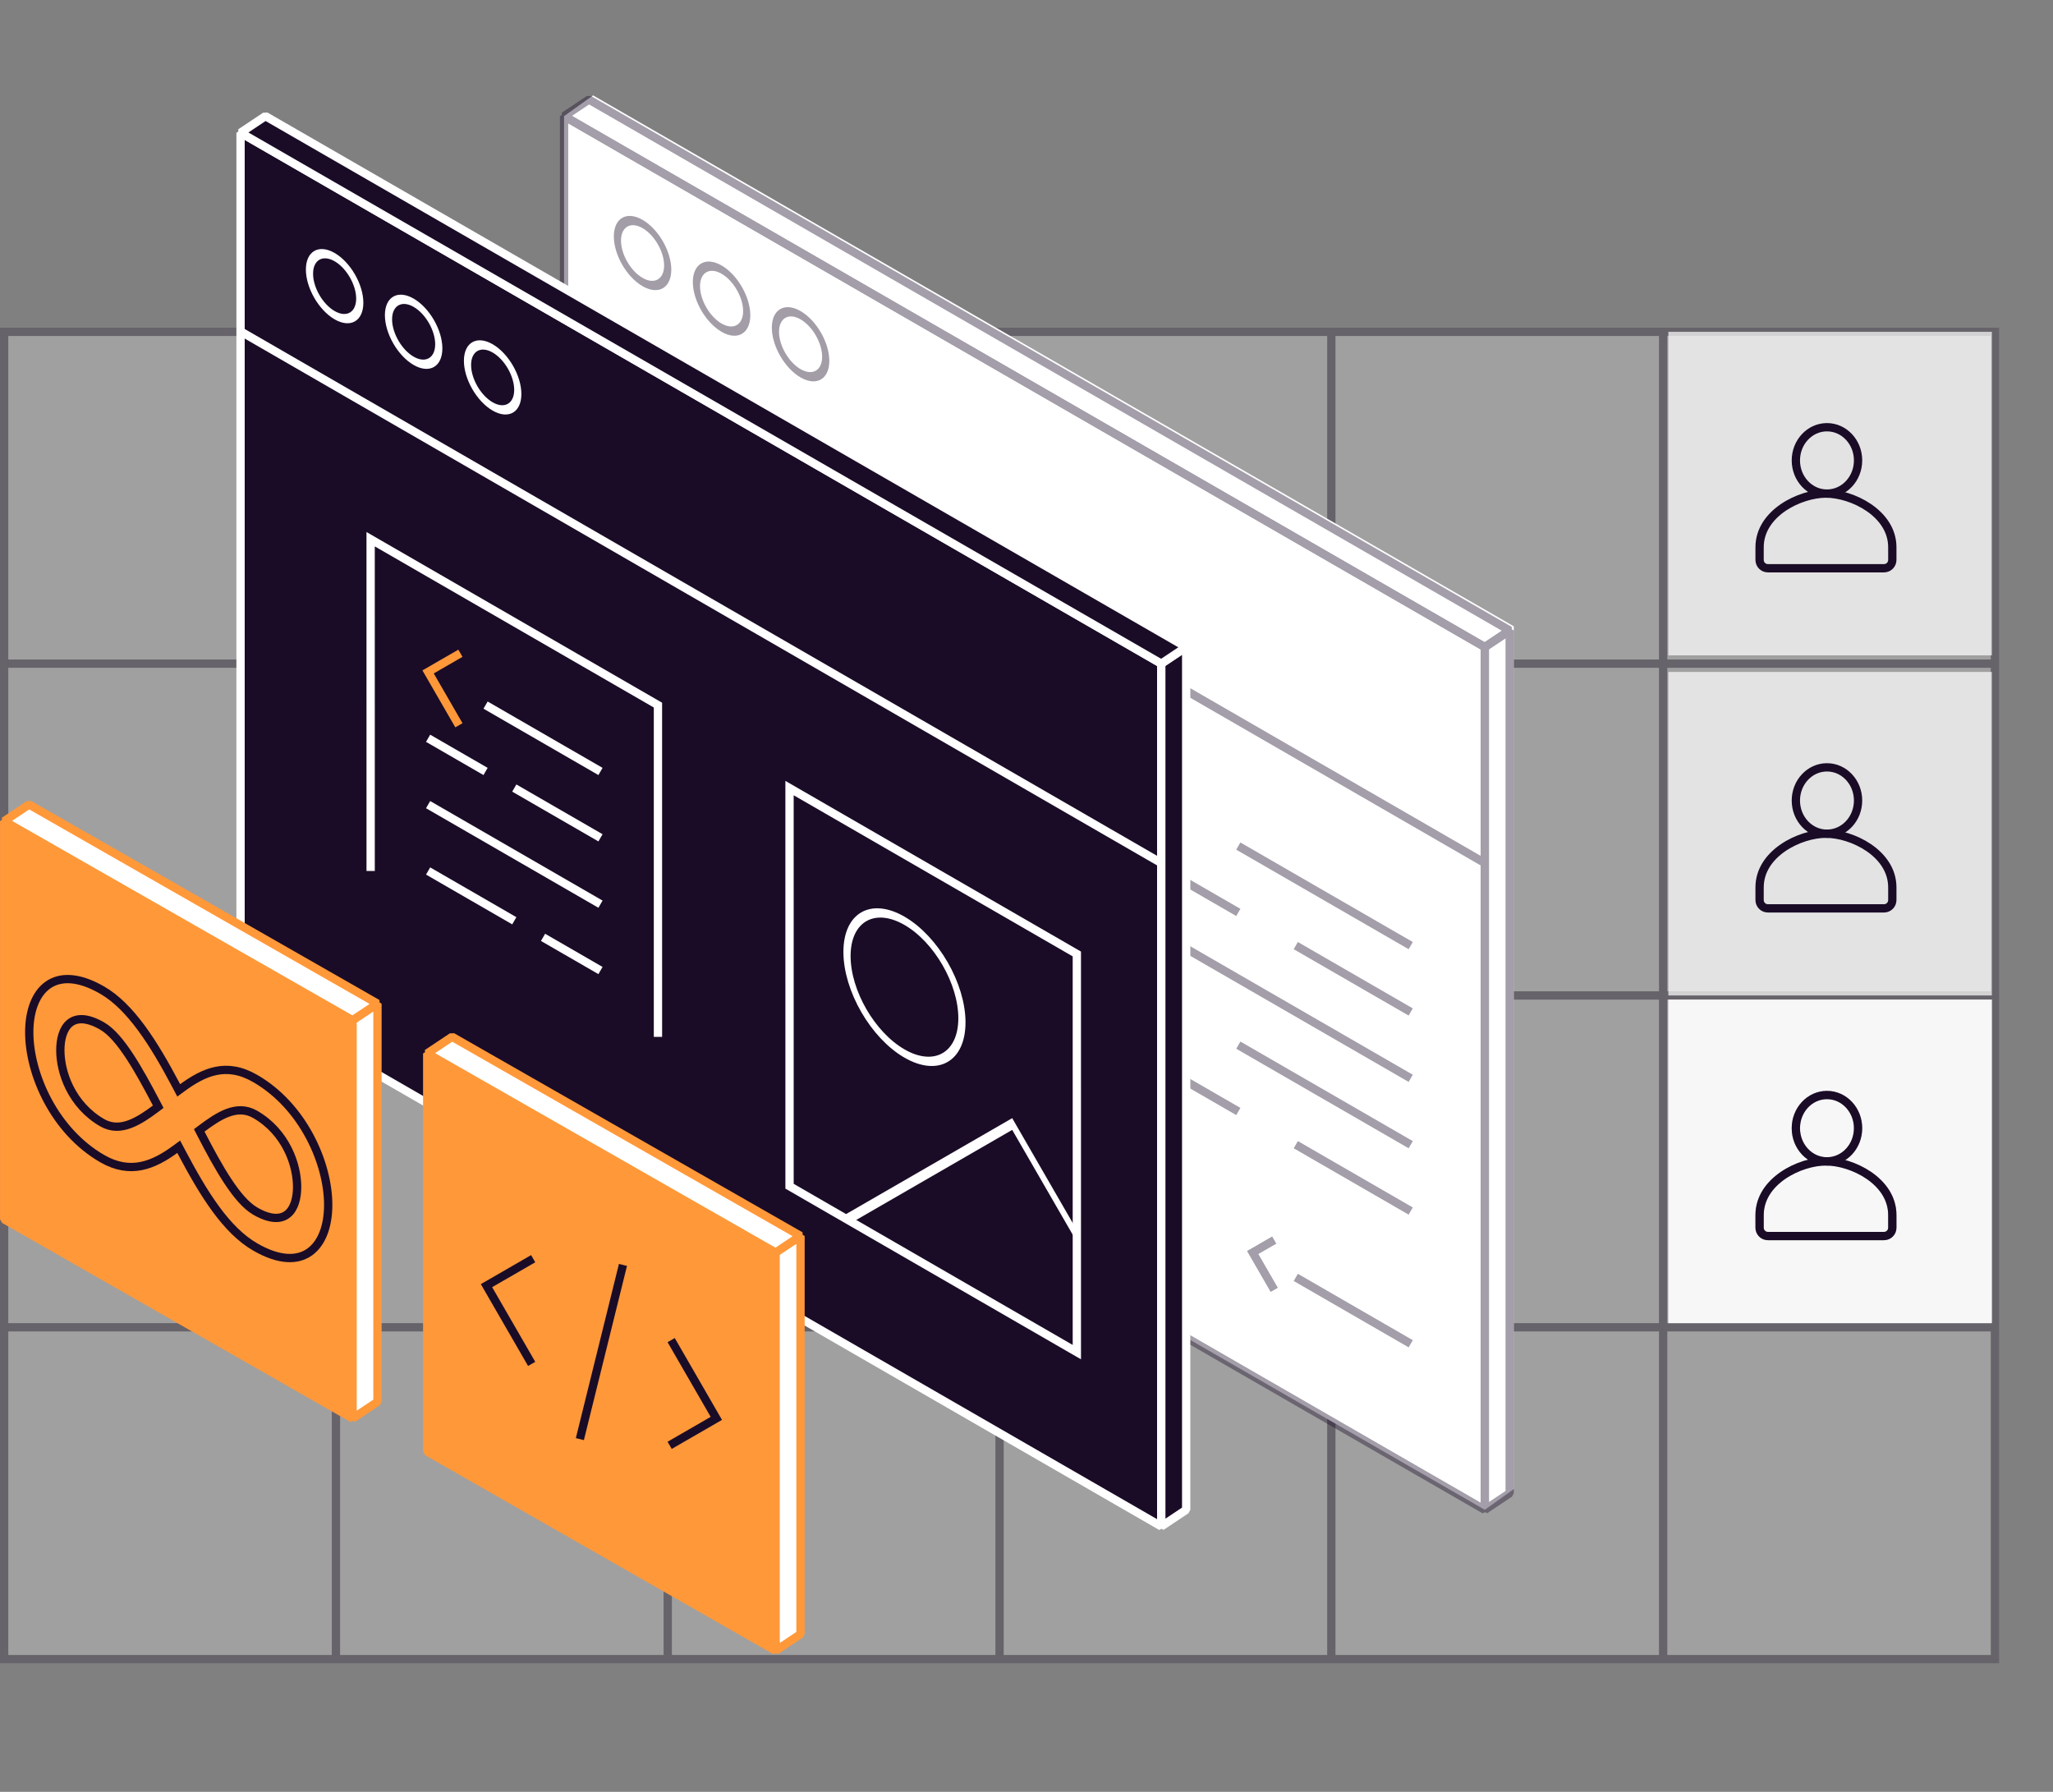
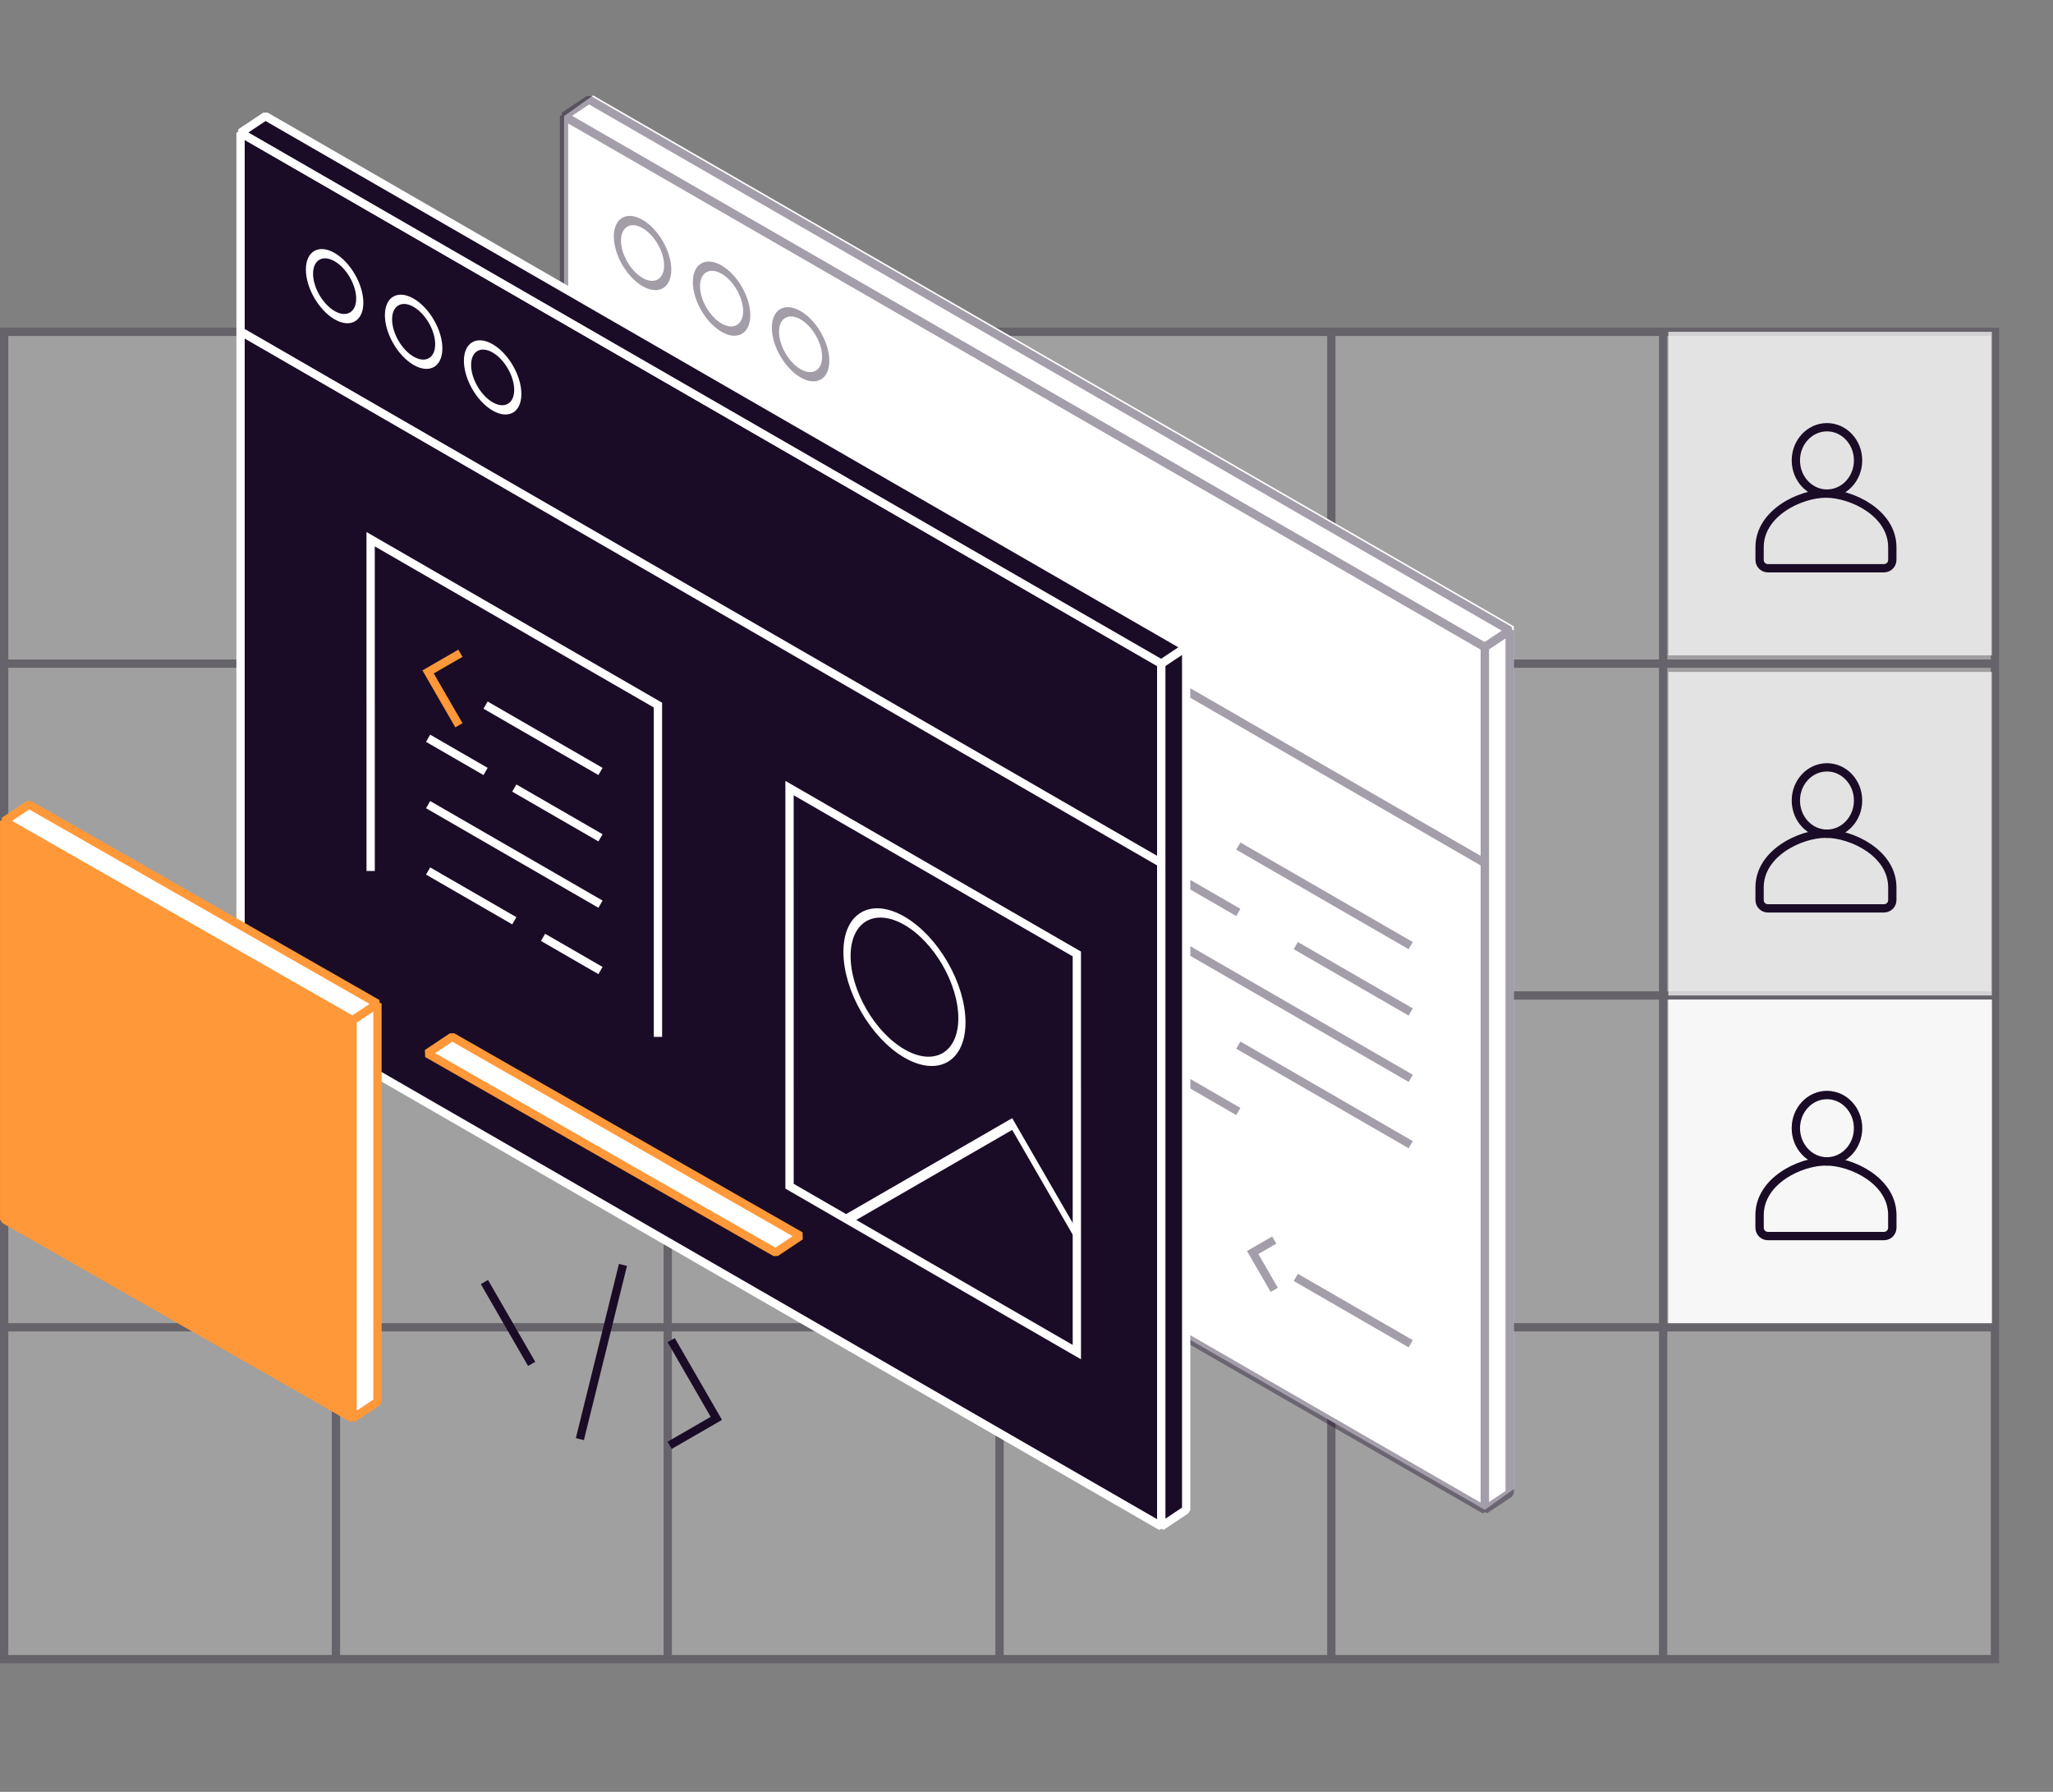
<svg xmlns="http://www.w3.org/2000/svg" width="495" height="432" viewBox="0 0 495 432" fill="none">
  <rect x="0" y="0" width="495" height="432" fill="#808080" stroke="none" />
  <g opacity="0.25">
    <path d="M1 80H481V400H1V80Z" fill="white" stroke="#1A0C27" stroke-width="2" />
    <path d="M1 320H481" stroke="#1A0C27" stroke-width="2" />
    <path d="M1 240H481" stroke="#1A0C27" stroke-width="2" />
    <path d="M1 160H481" stroke="#1A0C27" stroke-width="2" />
    <path d="M161 80V400" stroke="#1A0C27" stroke-width="2" />
    <path d="M81 80V400" stroke="#1A0C27" stroke-width="2" />
    <path d="M241 80V400" stroke="#1A0C27" stroke-width="2" />
    <path d="M321 80V400" stroke="#1A0C27" stroke-width="2" />
    <path d="M401 80V400" stroke="#1A0C27" stroke-width="2" />
  </g>
  <path d="M402.256 241L480.256 241L480.256 319L402.256 319L402.256 241Z" fill="white" fill-opacity="0.7" />
  <path d="M440.256 280C434.013 280 424.256 284.689 424.256 292.94V296C424.256 297.105 425.152 298 426.256 298H454.256C455.361 298 456.256 297.105 456.256 296V292.94C456.256 284.689 446.5 280 440.256 280Z" stroke="#1A0C27" stroke-width="2" />
  <ellipse cx="440.5" cy="272" rx="7.5" ry="8" stroke="#1A0C27" stroke-width="2" />
  <path d="M402.256 241L480.256 241L480.256 319L402.256 319L402.256 241Z" fill="white" fill-opacity="0.7" />
  <path d="M440.256 280C434.013 280 424.256 284.689 424.256 292.94V296C424.256 297.105 425.152 298 426.256 298H454.256C455.361 298 456.256 297.105 456.256 296V292.94C456.256 284.689 446.5 280 440.256 280Z" stroke="#1A0C27" stroke-width="2" />
  <ellipse cx="440.5" cy="272" rx="7.5" ry="8" stroke="#1A0C27" stroke-width="2" />
  <path d="M402.256 162L480.256 162L480.256 240L402.256 240L402.256 162Z" fill="white" fill-opacity="0.7" />
  <path d="M440.256 201C434.013 201 424.256 205.689 424.256 213.94V217C424.256 218.105 425.152 219 426.256 219H454.256C455.361 219 456.256 218.105 456.256 217V213.94C456.256 205.689 446.5 201 440.256 201Z" stroke="#1A0C27" stroke-width="2" />
  <ellipse cx="440.5" cy="193" rx="7.5" ry="8" stroke="#1A0C27" stroke-width="2" />
  <path d="M402.256 80L480.256 80L480.256 158L402.256 158L402.256 80Z" fill="white" fill-opacity="0.7" />
  <path d="M440.256 119C434.013 119 424.256 123.689 424.256 131.94V135C424.256 136.105 425.152 137 426.256 137H454.256C455.361 137 456.256 136.105 456.256 135V131.94C456.256 123.689 446.5 119 440.256 119Z" stroke="#1A0C27" stroke-width="2" />
  <ellipse cx="440.5" cy="111" rx="7.5" ry="8" stroke="#1A0C27" stroke-width="2" />
  <path d="M136 28.001L143 23L365 151L365 359L358 364L136 236.001L136 28.001Z" fill="white" />
  <circle r="7" transform="matrix(0.866 0.5 3.18586e-05 1 154.928 61.001)" stroke="#1A0C27" stroke-opacity="0.4" stroke-width="2" />
  <circle r="7" transform="matrix(0.866 0.5 3.1882e-05 1 173.979 72)" stroke="#1A0C27" stroke-opacity="0.4" stroke-width="2" />
  <circle r="7" transform="matrix(0.866 0.5 3.1882e-05 1 193.029 83)" stroke="#1A0C27" stroke-opacity="0.4" stroke-width="2" />
  <g opacity="0.4">
    <path d="M136 28.001L358 156L358 364.001L136 236.001L136 28.001Z" stroke="#1A0C27" stroke-width="2" stroke-linejoin="bevel" />
    <path d="M173.878 131.983L284.717 195.98" stroke="#1A0C27" stroke-width="2" />
    <path d="M173.88 179.978L284.718 243.975" stroke="#1A0C27" stroke-width="2" />
    <path d="M173.879 147.981L298.572 219.978" stroke="#1A0C27" stroke-width="2" />
    <path d="M173.88 195.976L298.573 267.973" stroke="#1A0C27" stroke-width="2" />
    <path d="M215.444 187.978L340.138 259.975" stroke="#1A0C27" stroke-width="2" />
    <path d="M298.571 203.98L340.136 227.979" stroke="#1A0C27" stroke-width="2" />
    <path d="M298.573 251.975L340.138 275.974" stroke="#1A0C27" stroke-width="2" />
    <path d="M312.427 227.978L340.136 243.977" stroke="#1A0C27" stroke-width="2" />
-     <path d="M312.429 275.973L340.138 291.972" stroke="#1A0C27" stroke-width="2" />
    <path d="M312.43 307.97L340.139 323.97" stroke="#1A0C27" stroke-width="2" />
    <path d="M307.234 298.971L302.038 301.971L307.235 310.971" stroke="#1A0C27" stroke-width="2" />
    <path d="M358 156.003L364 152.003L364 360.003L358 364.003L358 156.003Z" stroke="#1A0C27" stroke-width="2" stroke-linejoin="bevel" />
    <path d="M358 156.003L364 152.003L142 24.003L136 28.002L358 156.003Z" stroke="#1A0C27" stroke-width="2" stroke-linejoin="bevel" />
    <path d="M136.167 79.987L357.844 207.982" stroke="#1A0C27" stroke-width="2" />
  </g>
  <path d="M58 32.002L280 160.001L280 368.001L58 240.002L58 32.002Z" fill="#1A0C27" stroke="white" stroke-width="2" stroke-linejoin="bevel" />
  <path d="M58.166 79.987L279.843 207.982" stroke="white" stroke-width="2" />
  <circle r="7" transform="matrix(0.866 0.5 3.18586e-05 1 80.681 68.99)" stroke="white" stroke-width="2" />
  <circle r="7" transform="matrix(0.866 0.5 3.1882e-05 1 99.732 79.99)" stroke="white" stroke-width="2" />
  <circle r="7" transform="matrix(0.866 0.5 3.1882e-05 1 118.782 90.99)" stroke="white" stroke-width="2" />
  <path d="M280 160.001L286 156.001L286 364.001L280 368.001L280 160.001Z" fill="#1A0C27" stroke="white" stroke-width="2" stroke-linejoin="bevel" />
  <path d="M280 160.001L286 156.001L64 28.001L58 32L280 160.001Z" fill="#1A0C27" stroke="white" stroke-width="2" stroke-linejoin="bevel" />
  <path d="M89.367 209.988L89.364 129.997L158.638 169.995L158.64 233.989L158.641 249.986" stroke="white" stroke-width="2" />
  <path d="M103.221 177.992L117.076 185.992" stroke="white" stroke-width="2" />
  <path d="M110.148 173.993L103.22 161.994L110.147 157.995" stroke="#FF9839" stroke-width="2" stroke-linecap="square" />
  <path d="M124.003 189.991L144.785 201.991" stroke="white" stroke-width="2" />
  <path d="M103.222 193.991L144.786 217.99" stroke="white" stroke-width="2" />
  <path d="M117.075 169.993L144.785 185.993" stroke="white" stroke-width="2" />
  <path d="M103.222 209.989L124.004 221.989" stroke="white" stroke-width="2" />
  <path d="M130.932 225.988L144.786 233.988" stroke="white" stroke-width="2" />
  <path d="M259.638 229.995L190.364 189.997L190.367 285.988L259.641 325.986L259.638 229.995Z" stroke="white" stroke-width="2" />
  <circle r="15.998" transform="matrix(0.866 0.5 3.18764e-05 1 218.075 237.993)" stroke="white" stroke-width="2" />
  <path d="M204.476 292.427L203.864 292.781L205.088 294.902L205.701 294.549L204.476 292.427ZM244.054 270.991L244.666 270.638L244.054 269.577L243.441 269.931L244.054 270.991ZM258.163 296.843L258.775 297.904L260 297.196L259.387 296.136L258.163 296.843ZM205.701 294.549L244.666 272.052L243.441 269.931L204.476 292.427L205.701 294.549ZM243.441 271.345L258.163 296.843L259.387 296.136L244.666 270.638L243.441 271.345Z" fill="white" />
-   <path d="M103.005 253.97L187.005 301.969L187.005 397.97L103.006 349.969L103.005 253.97Z" fill="#FF9839" stroke="#FF9839" stroke-width="2" stroke-linejoin="bevel" />
-   <path d="M187.012 301.972L193.012 297.973L193.012 393.973L187.012 397.972L187.012 301.972Z" fill="white" stroke="#FF9839" stroke-width="2" stroke-linejoin="bevel" />
  <path d="M187.005 301.969L193.005 297.969L109.005 249.969L103.005 253.969L187.005 301.969Z" fill="white" stroke="#FF9839" stroke-width="2" stroke-linejoin="bevel" />
  <path d="M150.202 304.962L139.813 346.957" stroke="#1A0C27" stroke-width="2" />
-   <path d="M127.689 327.959L117.298 309.96L127.688 303.961" stroke="#1A0C27" stroke-width="2" stroke-linecap="square" />
+   <path d="M127.689 327.959L117.298 309.96" stroke="#1A0C27" stroke-width="2" stroke-linecap="square" />
  <path d="M162.327 347.958L172.718 341.959L162.326 323.96" stroke="#1A0C27" stroke-width="2" stroke-linecap="square" />
  <path d="M1.005 197.969L85.005 245.968L85.005 341.968L1.005 293.968L1.005 197.969Z" fill="#FF9839" stroke="#FF9839" stroke-width="2" stroke-linejoin="bevel" />
  <path d="M85.011 245.971L91.011 241.971L91.011 337.971L85.011 341.971L85.011 245.971Z" fill="white" stroke="#FF9839" stroke-width="2" stroke-linejoin="bevel" />
  <path d="M85.004 245.968L91.004 241.968L7.004 193.968L1.004 197.968L85.004 245.968Z" fill="white" stroke="#FF9839" stroke-width="2" stroke-linejoin="bevel" />
-   <path d="M43.743 277.702L43.092 276.472L42.442 276.951C37.087 280.896 31.505 283.294 24.639 279.33C13.119 272.678 7.051 258.97 7.051 248.866C7.05 238.762 13.118 232.061 24.638 238.712C31.504 242.677 37.086 251.521 42.441 261.65L43.092 262.881L43.742 262.401C49.102 258.454 54.497 255.953 61.545 260.022C73.065 266.674 79.133 280.382 79.133 290.486C79.134 300.59 73.066 307.291 61.546 300.64C54.498 296.571 49.102 287.839 43.743 277.702ZM37.656 267.193L38.149 266.822L37.656 265.882C35.532 261.829 33.368 257.859 31.23 254.608C29.112 251.388 26.884 248.664 24.638 247.367C20.99 245.26 18.427 245.332 16.794 246.694C15.184 248.036 14.546 250.573 14.546 253.194C14.546 255.814 15.185 259.089 16.794 262.29C18.428 265.538 20.991 268.569 24.639 270.676C26.885 271.972 29.112 271.821 31.23 271.046C33.368 270.264 35.532 268.793 37.656 267.193ZM48.528 272.159L48.04 272.526L48.522 273.458C50.602 277.489 52.744 281.449 54.885 284.705C57.009 287.933 59.258 290.664 61.546 291.986C65.194 294.092 67.757 294.021 69.39 292.659C71 291.316 71.639 288.779 71.638 286.159C71.638 283.538 70.999 280.263 69.389 277.062C67.756 273.814 65.193 270.783 61.545 268.677C59.255 267.354 57.028 267.504 54.918 268.287C52.791 269.076 50.649 270.561 48.528 272.159Z" fill="#FF9839" stroke="#1A0C27" stroke-width="2" />
</svg>